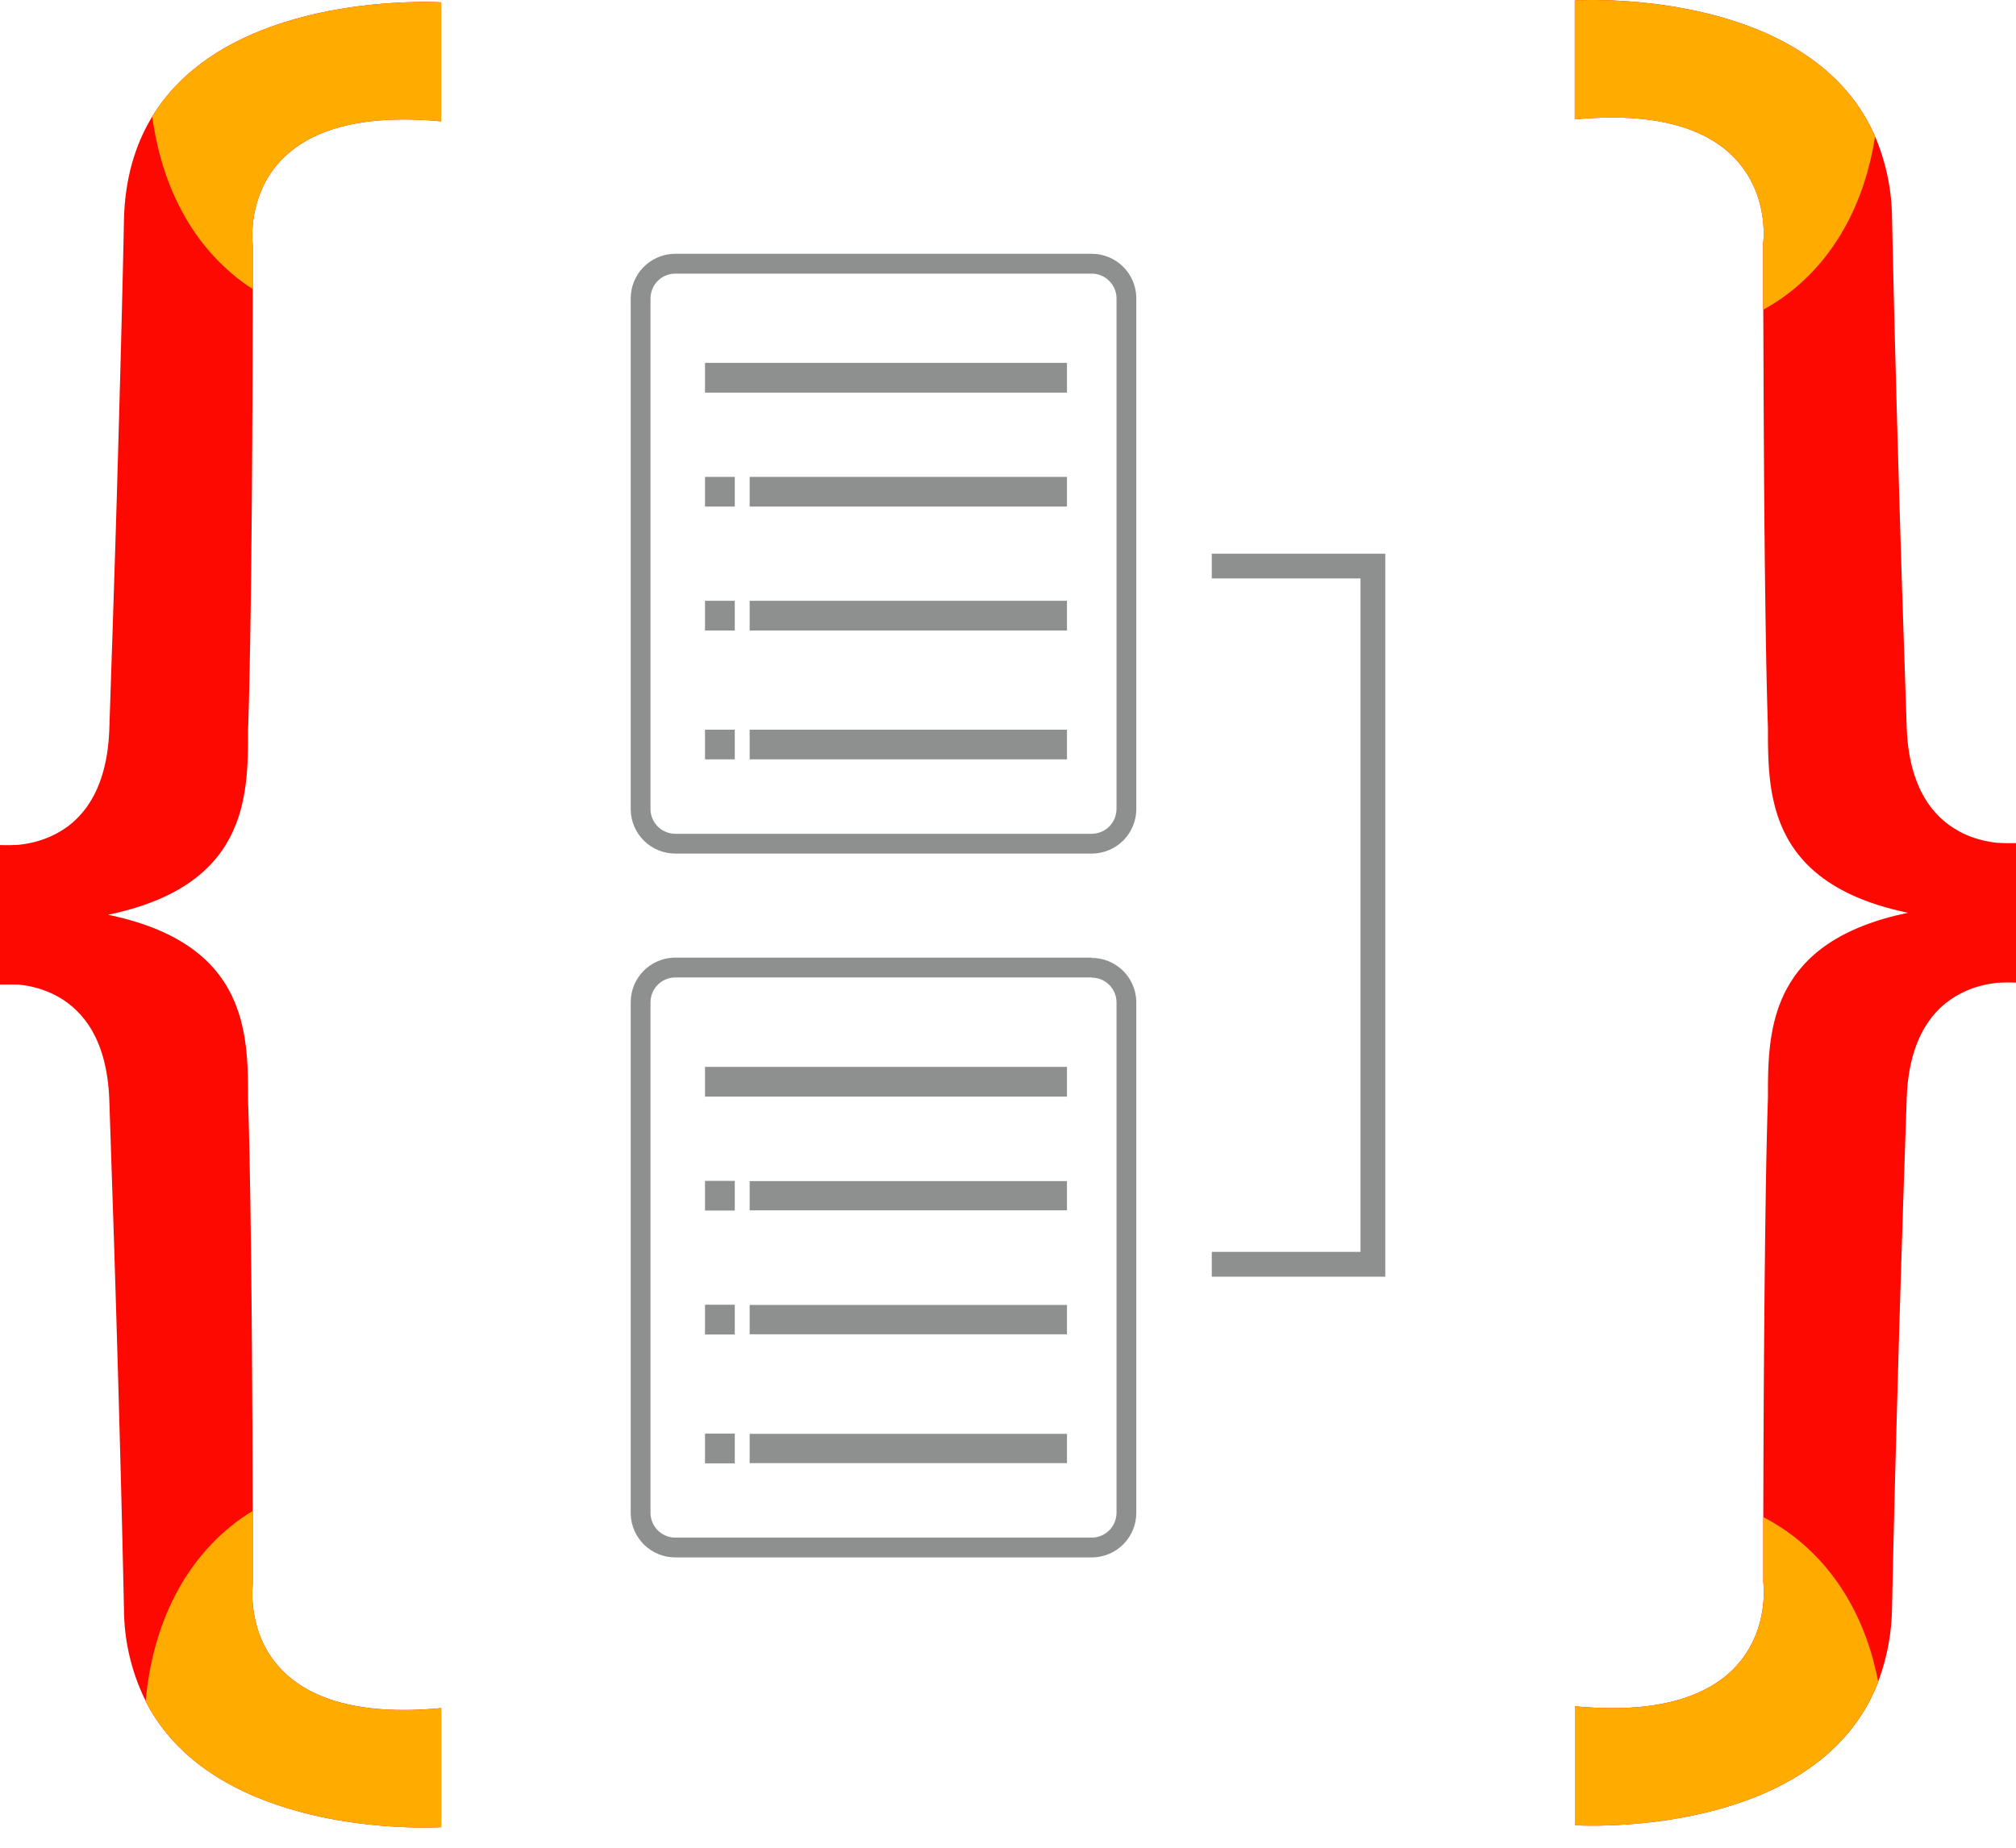
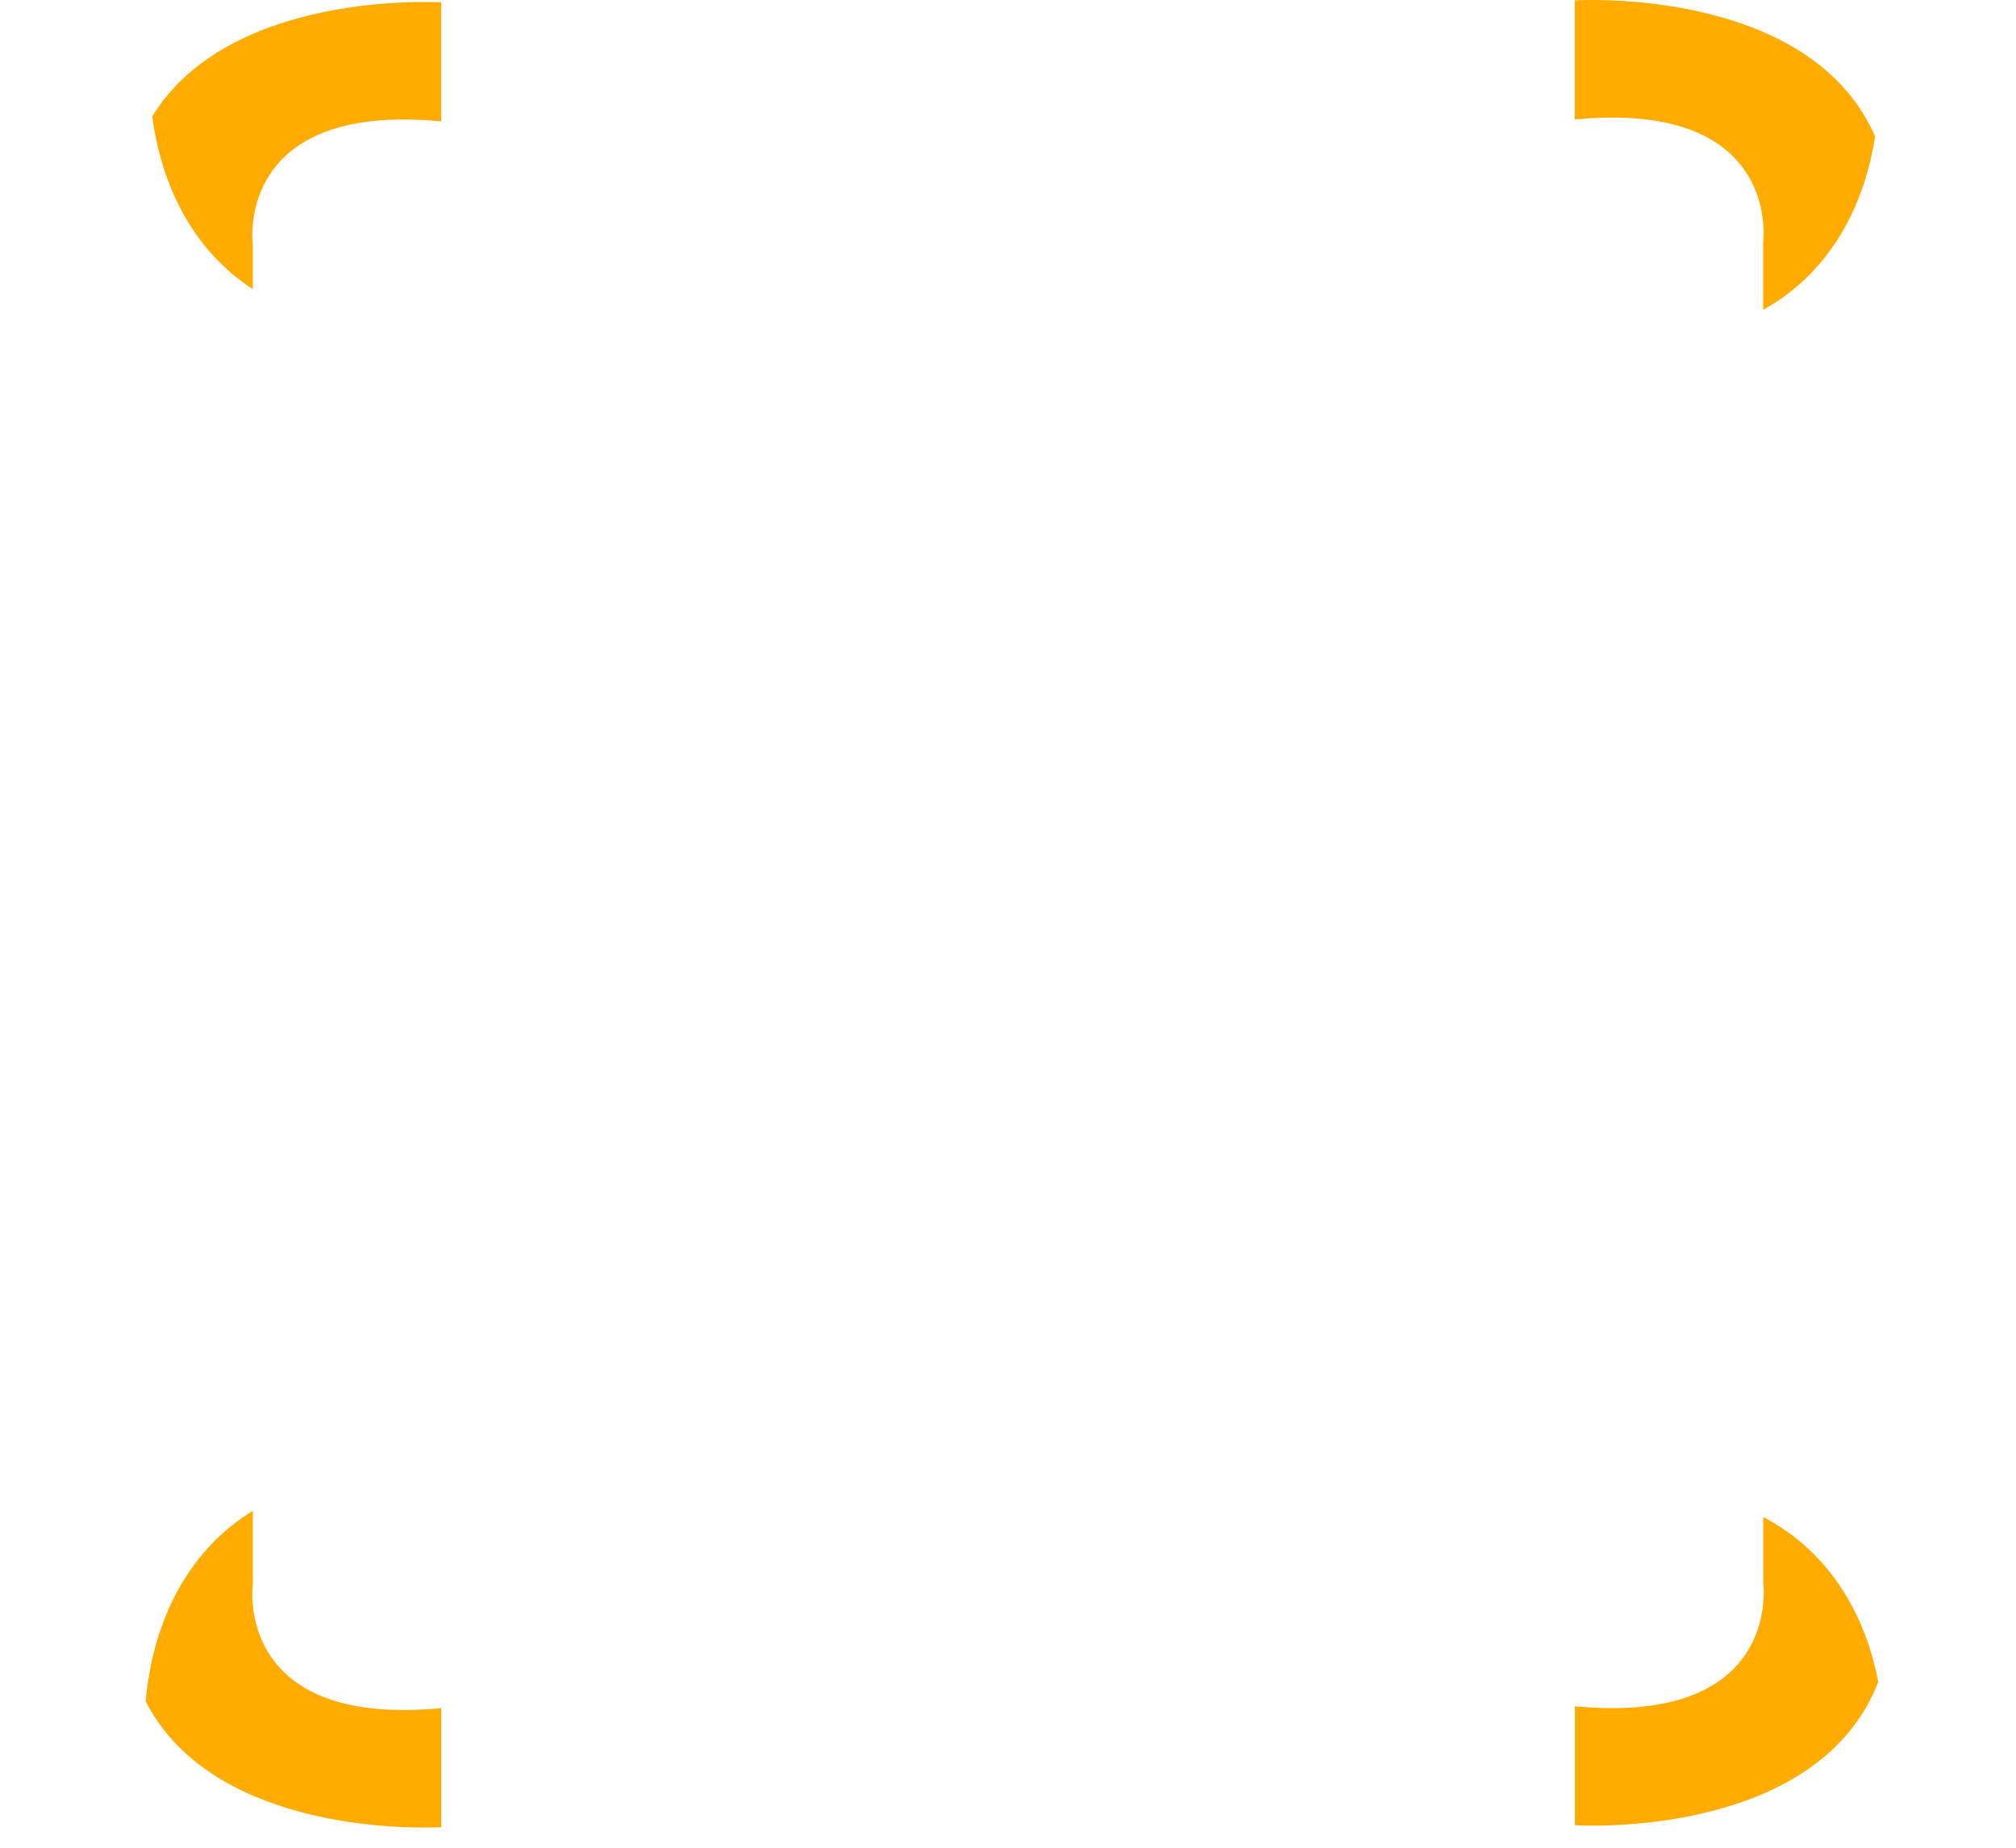
<svg xmlns="http://www.w3.org/2000/svg" width="48" height="44" viewBox="0 0 48 44" fill="none">
-   <path d="M25.993 6.043C26.27 6.043 26.536 6.152 26.735 6.345C26.933 6.538 27.048 6.802 27.055 7.079L27.055 7.106V19.264C27.055 19.541 26.947 19.807 26.754 20.006C26.56 20.204 26.297 20.319 26.02 20.326L25.993 20.326H16.079C15.802 20.326 15.536 20.218 15.337 20.025C15.139 19.831 15.024 19.568 15.017 19.291L15.017 19.264V7.106C15.017 6.829 15.125 6.563 15.318 6.364C15.512 6.166 15.775 6.051 16.052 6.044L16.079 6.043H25.993ZM25.993 6.516H16.079C15.926 6.516 15.779 6.575 15.669 6.681C15.559 6.787 15.495 6.932 15.489 7.084L15.488 7.106V19.264C15.488 19.417 15.548 19.564 15.654 19.674C15.76 19.784 15.905 19.849 16.058 19.854L16.079 19.855H25.993C26.146 19.854 26.293 19.795 26.403 19.689C26.513 19.583 26.577 19.438 26.583 19.285L26.584 19.264V7.106C26.583 6.949 26.521 6.799 26.41 6.689C26.299 6.578 26.149 6.516 25.993 6.516M17.495 17.376V18.083H16.786V17.376H17.495ZM25.404 17.376V18.083H17.849V17.376H25.404ZM17.495 14.307V15.014H16.786V14.307H17.495ZM25.404 14.307V15.014H17.849V14.307H25.404ZM17.495 11.356V12.063H16.786V11.356H17.495ZM25.404 11.356V12.063H17.849V11.356H25.404ZM25.404 8.641V9.349H16.786V8.641L25.404 8.641ZM25.993 22.804V22.811C26.269 22.811 26.534 22.918 26.732 23.11C26.93 23.302 27.046 23.564 27.055 23.839L27.055 23.866V36.025C27.055 36.302 26.947 36.568 26.754 36.766C26.56 36.965 26.297 37.08 26.02 37.087L25.993 37.087H16.079C15.803 37.087 15.537 36.979 15.339 36.787C15.141 36.595 15.025 36.333 15.017 36.057L15.017 36.025V23.866C15.017 23.589 15.125 23.323 15.318 23.125C15.512 22.926 15.775 22.811 16.052 22.804L16.079 22.804L25.993 22.804ZM25.993 23.276H16.079C15.926 23.276 15.779 23.336 15.669 23.442C15.559 23.548 15.495 23.692 15.489 23.845L15.488 23.866V36.025C15.488 36.177 15.548 36.324 15.654 36.434C15.76 36.544 15.905 36.609 16.058 36.615L16.079 36.615H25.993C26.145 36.615 26.292 36.556 26.402 36.45C26.512 36.345 26.576 36.201 26.583 36.049L26.584 36.028V23.87C26.583 23.717 26.524 23.57 26.418 23.46C26.311 23.351 26.167 23.286 26.014 23.28L25.993 23.28V23.276ZM17.495 34.139V34.847H16.786V34.139H17.495ZM25.404 34.144V34.842H17.849V34.144H25.404ZM17.495 31.07V31.778H16.786V31.07H17.495ZM25.404 31.075V31.773H17.849V31.075H25.404ZM17.495 28.12V28.827H16.786V28.12H17.495ZM25.404 28.125V28.822H17.849V28.125L25.404 28.125ZM25.404 25.405V26.113H16.786V25.405H25.404ZM28.852 13.185V13.774H32.393V29.811H28.852V30.402H32.983V13.185H32.393H28.852Z" fill="#8E8F8F" />
-   <path d="M3.625 2.774C4.323 1.629 5.473 0.961 6.635 0.573L6.793 0.522L6.951 0.474C7.03 0.451 7.109 0.429 7.188 0.409L7.345 0.369C7.371 0.362 7.397 0.356 7.423 0.35L7.579 0.314L7.656 0.298L7.809 0.266L7.961 0.238L8.111 0.211L8.258 0.188L8.403 0.166L8.546 0.147L8.685 0.13L8.821 0.115L8.954 0.102L9.146 0.085L9.329 0.072L9.501 0.062L9.689 0.054L9.861 0.049L9.966 0.047L10.063 0.046H10.151L10.267 0.048L10.332 0.049L10.451 0.053L10.504 0.056V2.89C7.997 2.651 6.879 3.409 6.386 4.215L6.341 4.291C6.28 4.4 6.227 4.514 6.183 4.631L6.156 4.705C6.152 4.717 6.148 4.73 6.144 4.742L6.121 4.815L6.101 4.887L6.083 4.957C6.08 4.969 6.078 4.981 6.075 4.992L6.061 5.061L6.054 5.094L6.043 5.16L6.033 5.224L6.026 5.285L6.017 5.374L6.011 5.456L6.008 5.52L6.007 5.58V5.635L6.008 5.683L6.01 5.726L6.013 5.779L6.019 5.841V6.882L6.013 9.008L6.005 10.54L5.997 11.828L5.987 12.917L5.978 13.774L5.967 14.609L5.956 15.321L5.941 16.075L5.933 16.467L5.923 16.839L5.911 17.252L5.906 17.381L5.906 17.621L5.905 17.767L5.903 17.866L5.899 18.016L5.893 18.16L5.888 18.249L5.883 18.337L5.876 18.426L5.863 18.559L5.853 18.649L5.841 18.738L5.828 18.828L5.82 18.872L5.804 18.962L5.796 19.006L5.777 19.095L5.756 19.184L5.734 19.273C5.726 19.302 5.717 19.332 5.709 19.361L5.681 19.449L5.652 19.536L5.619 19.623C5.256 20.561 4.434 21.396 2.573 21.783C4.384 22.159 5.211 22.959 5.589 23.864L5.623 23.951C5.657 24.038 5.686 24.126 5.712 24.214L5.737 24.303C5.753 24.362 5.767 24.421 5.78 24.481L5.798 24.57L5.807 24.615L5.823 24.704L5.837 24.794L5.849 24.884L5.86 24.973L5.869 25.063L5.877 25.152L5.884 25.241L5.892 25.374L5.896 25.462L5.901 25.61L5.903 25.707L5.905 25.804L5.906 25.948L5.906 26.186L5.919 26.601L5.93 27.039L5.941 27.509L5.95 28.007L5.961 28.617L5.974 29.625L5.984 30.479L5.989 30.959L5.999 32.186L6.01 34.007L6.017 35.978L6.02 35.977V37.725L6.017 37.749L6.014 37.786L6.012 37.82L6.009 37.882L6.008 37.931V37.985L6.009 38.045L6.012 38.11L6.018 38.191L6.023 38.248L6.034 38.339L6.043 38.401L6.054 38.466L6.067 38.533L6.075 38.566L6.091 38.636L6.1 38.67L6.119 38.741L6.141 38.813C6.145 38.825 6.149 38.837 6.153 38.849L6.179 38.923C6.189 38.947 6.198 38.972 6.208 38.997L6.24 39.071C6.634 39.954 7.672 40.907 10.357 40.688L10.505 40.675V43.509L10.43 43.513L10.29 43.517L10.175 43.519H10.039L9.937 43.518L9.826 43.516L9.708 43.512L9.553 43.506L9.445 43.501L9.332 43.494L9.214 43.486L9.093 43.477L8.969 43.465L8.84 43.453L8.708 43.438L8.573 43.422L8.436 43.404L8.366 43.394L8.225 43.373L8.153 43.361L8.008 43.337L7.935 43.323L7.788 43.295L7.713 43.28L7.563 43.248L7.412 43.213C7.362 43.201 7.311 43.189 7.26 43.176L7.107 43.135C5.703 42.752 4.227 41.996 3.468 40.513C3.633 38.69 4.383 37.136 5.729 36.169C5.792 36.124 5.857 36.081 5.922 36.039L5.995 35.992C5.904 36.048 5.814 36.108 5.726 36.17C4.383 37.136 3.633 38.69 3.468 40.505C3.131 39.823 2.954 39.073 2.951 38.312L2.934 37.53L2.912 36.583L2.885 35.474L2.847 34.061L2.813 32.836L2.766 31.232L2.713 29.513L2.623 26.808L2.602 26.181C2.549 24.761 1.979 24.07 1.386 23.736L1.316 23.698L1.281 23.681L1.211 23.648C1.188 23.637 1.165 23.627 1.142 23.618L1.073 23.591C1.05 23.582 1.027 23.574 1.004 23.567L0.936 23.544C0.914 23.538 0.891 23.531 0.869 23.525L0.816 23.511L0.764 23.498L0.713 23.487L0.663 23.477L0.589 23.465L0.542 23.458L0.496 23.452L0.43 23.444L0.371 23.444L0.252 23.443C0.189 23.442 0.127 23.442 0.065 23.443L0 23.444V20.123C0.155 20.129 0.294 20.126 0.43 20.119L0.496 20.111L0.542 20.105L0.589 20.098L0.663 20.085L0.713 20.075L0.764 20.064L0.816 20.052L0.869 20.038L0.936 20.018L1.004 19.996L1.073 19.972C1.762 19.714 2.54 19.052 2.602 17.381L2.682 14.98L2.745 13.018L2.779 11.904L2.83 10.118L2.864 8.876L2.889 7.929L2.92 6.662L2.938 5.875L2.951 5.25C2.971 4.266 3.214 3.467 3.599 2.819L3.625 2.776L3.625 2.774ZM37.495 2.843V0.01L37.571 0.006L37.677 0.003L37.746 0.001L37.867 0H37.959L38.061 0.001L38.217 0.004L38.416 0.011L38.523 0.017L38.634 0.023L38.808 0.035L38.929 0.044L39.054 0.056L39.183 0.069L39.314 0.083L39.449 0.1L39.586 0.118L39.726 0.139L39.868 0.161L39.94 0.174L40.085 0.2L40.232 0.228L40.381 0.259L40.531 0.293L40.682 0.329C40.758 0.347 40.834 0.367 40.91 0.388L41.062 0.432C42.489 0.851 43.956 1.668 44.645 3.249C44.907 3.868 45.044 4.532 45.049 5.203L45.066 5.984L45.088 6.932L45.103 7.565L45.128 8.514L45.161 9.764L45.187 10.679L45.234 12.284L45.287 14.002L45.377 16.707L45.398 17.334C45.452 18.778 46.04 19.468 46.643 19.795L46.713 19.831L46.748 19.848L46.817 19.88L46.887 19.909C46.898 19.913 46.91 19.918 46.921 19.922L46.99 19.947L47.024 19.958L47.091 19.979L47.124 19.988L47.223 20.014L47.287 20.028L47.35 20.04L47.411 20.051L47.458 20.058L47.504 20.064L47.57 20.071C47.686 20.077 47.807 20.08 47.935 20.078L48 20.076V23.398C47.857 23.393 47.713 23.394 47.57 23.402L47.527 23.407L47.481 23.413L47.411 23.423L47.337 23.435L47.287 23.445L47.236 23.457L47.184 23.469L47.131 23.483L47.097 23.492L47.03 23.513L46.996 23.524L46.927 23.549L46.893 23.562L46.823 23.591C46.162 23.875 45.457 24.553 45.398 26.139L45.317 28.54L45.255 30.502L45.221 31.616L45.17 33.402L45.136 34.644L45.111 35.591L45.08 36.858L45.062 37.645L45.049 38.27C45.044 38.853 44.94 39.432 44.742 39.982L44.719 40.046L44.72 40.052C44.013 41.878 42.304 42.736 40.725 43.135L40.571 43.173L40.494 43.191L40.34 43.225L40.264 43.24L40.114 43.27L40.039 43.284L39.891 43.309L39.818 43.322L39.673 43.344L39.531 43.364L39.392 43.382L39.255 43.398L39.122 43.412L38.992 43.425L38.805 43.44L38.685 43.448L38.513 43.459L38.352 43.466L38.155 43.472L38.043 43.474L37.94 43.474H37.846L37.763 43.473L37.69 43.472L37.602 43.469L37.525 43.466L37.498 43.465V40.631C40.122 40.881 41.225 40.039 41.681 39.192L41.721 39.116C41.733 39.091 41.745 39.065 41.756 39.04L41.789 38.965C41.8 38.94 41.809 38.915 41.819 38.89L41.846 38.816L41.87 38.742L41.881 38.706L41.901 38.634L41.919 38.563L41.934 38.494L41.947 38.427L41.959 38.361L41.968 38.297L41.976 38.235L41.985 38.147L41.989 38.092L41.994 38L41.995 37.941V37.886L41.994 37.837L41.992 37.794L41.99 37.758L41.986 37.705L41.983 37.68V36.126L41.987 34.679L41.994 33.186L42.003 31.927L42.014 30.643L42.027 29.49L42.036 28.82L42.044 28.28L42.055 27.661L42.063 27.269L42.072 26.896L42.081 26.545L42.094 26.138L42.094 25.9L42.095 25.755L42.097 25.657L42.099 25.559L42.104 25.409L42.109 25.309L42.115 25.22L42.121 25.131L42.129 25.041L42.138 24.951L42.148 24.861L42.16 24.77L42.167 24.725L42.182 24.635L42.198 24.545L42.216 24.455L42.236 24.365C42.261 24.261 42.29 24.157 42.324 24.054L42.355 23.965C42.397 23.849 42.446 23.733 42.503 23.619L42.548 23.535C42.976 22.747 43.809 22.072 45.427 21.736C43.386 21.312 42.595 20.351 42.288 19.306L42.263 19.217C42.247 19.158 42.233 19.099 42.22 19.039L42.202 18.95L42.193 18.905L42.177 18.815L42.163 18.726L42.151 18.636L42.14 18.547L42.131 18.457L42.123 18.368L42.116 18.279L42.108 18.146L42.104 18.058L42.099 17.91L42.097 17.813L42.095 17.716L42.094 17.572L42.094 17.334L42.085 17.057L42.075 16.705L42.064 16.252L42.054 15.769L42.045 15.261L42.034 14.551L42.021 13.53L42.011 12.576L42.002 11.47L41.991 9.505L41.983 7.375C42.144 7.286 42.3 7.188 42.451 7.082C43.202 6.545 43.767 5.82 44.148 4.967L44.175 4.907C43.793 5.786 43.218 6.532 42.448 7.084C42.323 7.172 42.193 7.254 42.06 7.331L41.98 7.376V5.795L41.983 5.77L41.986 5.732L41.988 5.699L41.991 5.637L41.992 5.588V5.534L41.991 5.474L41.988 5.409L41.985 5.356L41.977 5.271L41.966 5.18L41.957 5.118L41.946 5.053L41.932 4.986L41.925 4.952L41.909 4.884L41.9 4.849L41.881 4.778L41.859 4.706C41.855 4.694 41.851 4.682 41.847 4.67L41.821 4.596C41.811 4.572 41.802 4.547 41.792 4.522L41.76 4.448C41.366 3.566 40.328 2.612 37.642 2.83L37.495 2.843Z" fill="#FE0902" />
  <path d="M5.844 6.767C5.873 6.788 5.901 6.807 5.931 6.826L6.019 6.882V5.841L6.016 5.816L6.013 5.779L6.011 5.746L6.008 5.684L6.007 5.635V5.58L6.008 5.521L6.011 5.456L6.015 5.402L6.019 5.345L6.026 5.286L6.033 5.224L6.043 5.16L6.054 5.095L6.068 5.027L6.075 4.992L6.092 4.923L6.111 4.851L6.121 4.815L6.144 4.742L6.156 4.705L6.183 4.631C6.225 4.519 6.277 4.405 6.341 4.291L6.386 4.216C6.879 3.409 7.997 2.652 10.504 2.89V0.056L10.451 0.054L10.361 0.05L10.301 0.049L10.151 0.047H10.063L9.966 0.047L9.806 0.05L9.659 0.055L9.501 0.062L9.328 0.072L9.146 0.085L9.018 0.096L8.821 0.115L8.685 0.13L8.545 0.147L8.403 0.167L8.258 0.188L8.111 0.212L7.961 0.238L7.809 0.266L7.656 0.298L7.579 0.315L7.423 0.35C7.397 0.356 7.371 0.362 7.345 0.369L7.188 0.409C7.109 0.429 7.03 0.451 6.951 0.474L6.793 0.522L6.635 0.573C5.473 0.961 4.323 1.629 3.625 2.774C3.85 4.446 4.587 5.871 5.844 6.767ZM10.505 43.51V40.676C7.763 40.937 6.682 40.006 6.264 39.123L6.229 39.047C6.213 39.01 6.198 38.973 6.184 38.935L6.157 38.86L6.145 38.824L6.122 38.75L6.102 38.679L6.084 38.608L6.069 38.539L6.055 38.471L6.044 38.406L6.034 38.342L6.027 38.28L6.018 38.192L6.012 38.11L6.009 38.045L6.008 37.985V37.931L6.009 37.882L6.011 37.839L6.012 37.803L6.017 37.75L6.02 37.723V35.977C5.921 36.038 5.824 36.102 5.729 36.169C4.383 37.136 3.633 38.69 3.468 40.513C4.227 41.996 5.703 42.753 7.107 43.136L7.26 43.176C7.311 43.189 7.361 43.201 7.412 43.213L7.563 43.248L7.713 43.28L7.861 43.309L7.935 43.323L8.081 43.349L8.153 43.361L8.295 43.384L8.366 43.394L8.505 43.413L8.573 43.422L8.708 43.438L8.84 43.453L8.968 43.465L9.093 43.477L9.214 43.486L9.332 43.494L9.445 43.501L9.606 43.509L9.708 43.513L9.826 43.516L9.937 43.518L10.039 43.519L10.175 43.519L10.29 43.517L10.382 43.515L10.505 43.51ZM44.645 3.249C43.912 1.567 42.299 0.75 40.791 0.356L40.64 0.319L40.49 0.283L40.416 0.267L40.268 0.235L40.195 0.221L40.049 0.193L39.906 0.168L39.764 0.145L39.624 0.124L39.487 0.105L39.353 0.088L39.221 0.073L39.093 0.06L38.968 0.048L38.787 0.033L38.615 0.022L38.452 0.013L38.299 0.007L38.204 0.004L38.088 0.002L37.982 0H37.885L37.797 0.001L37.72 0.002L37.624 0.004L37.553 0.007L37.495 0.01V2.844C40.237 2.583 41.318 3.513 41.736 4.396L41.77 4.472C41.787 4.51 41.802 4.547 41.816 4.585L41.843 4.659C41.847 4.671 41.851 4.683 41.855 4.696L41.878 4.769L41.898 4.84L41.916 4.911L41.931 4.98L41.945 5.048L41.956 5.114L41.965 5.177L41.973 5.239L41.982 5.327L41.988 5.409L41.991 5.474L41.992 5.534V5.588L41.991 5.637L41.989 5.68L41.986 5.733L41.98 5.795V7.376C42.141 7.287 42.297 7.189 42.448 7.084C43.667 6.211 44.396 4.85 44.645 3.249ZM42.569 36.485C42.382 36.352 42.186 36.232 41.983 36.126V37.68L41.986 37.705L41.989 37.742L41.991 37.775L41.994 37.837L41.995 37.886V37.941L41.993 38L41.989 38.092L41.985 38.147L41.976 38.235L41.968 38.297L41.959 38.361L41.947 38.427L41.934 38.494L41.919 38.563L41.901 38.634L41.881 38.706L41.87 38.742L41.846 38.816L41.819 38.89C41.809 38.915 41.8 38.94 41.789 38.965L41.757 39.04C41.745 39.066 41.733 39.091 41.721 39.116L41.681 39.192C41.225 40.039 40.122 40.881 37.498 40.631V43.465L37.54 43.467L37.661 43.471L37.809 43.474L37.899 43.474L38.053 43.474L38.167 43.471L38.289 43.468L38.442 43.462L38.604 43.453L38.718 43.446L38.896 43.433L39.019 43.422L39.146 43.41L39.276 43.396L39.409 43.38L39.544 43.362L39.683 43.342L39.824 43.321C39.847 43.317 39.871 43.313 39.895 43.309L40.039 43.284L40.184 43.256L40.258 43.241L40.406 43.21L40.481 43.194L40.631 43.159C42.235 42.77 43.999 41.914 44.72 40.052C44.435 38.565 43.716 37.307 42.569 36.485Z" fill="#FFAB00" />
</svg>